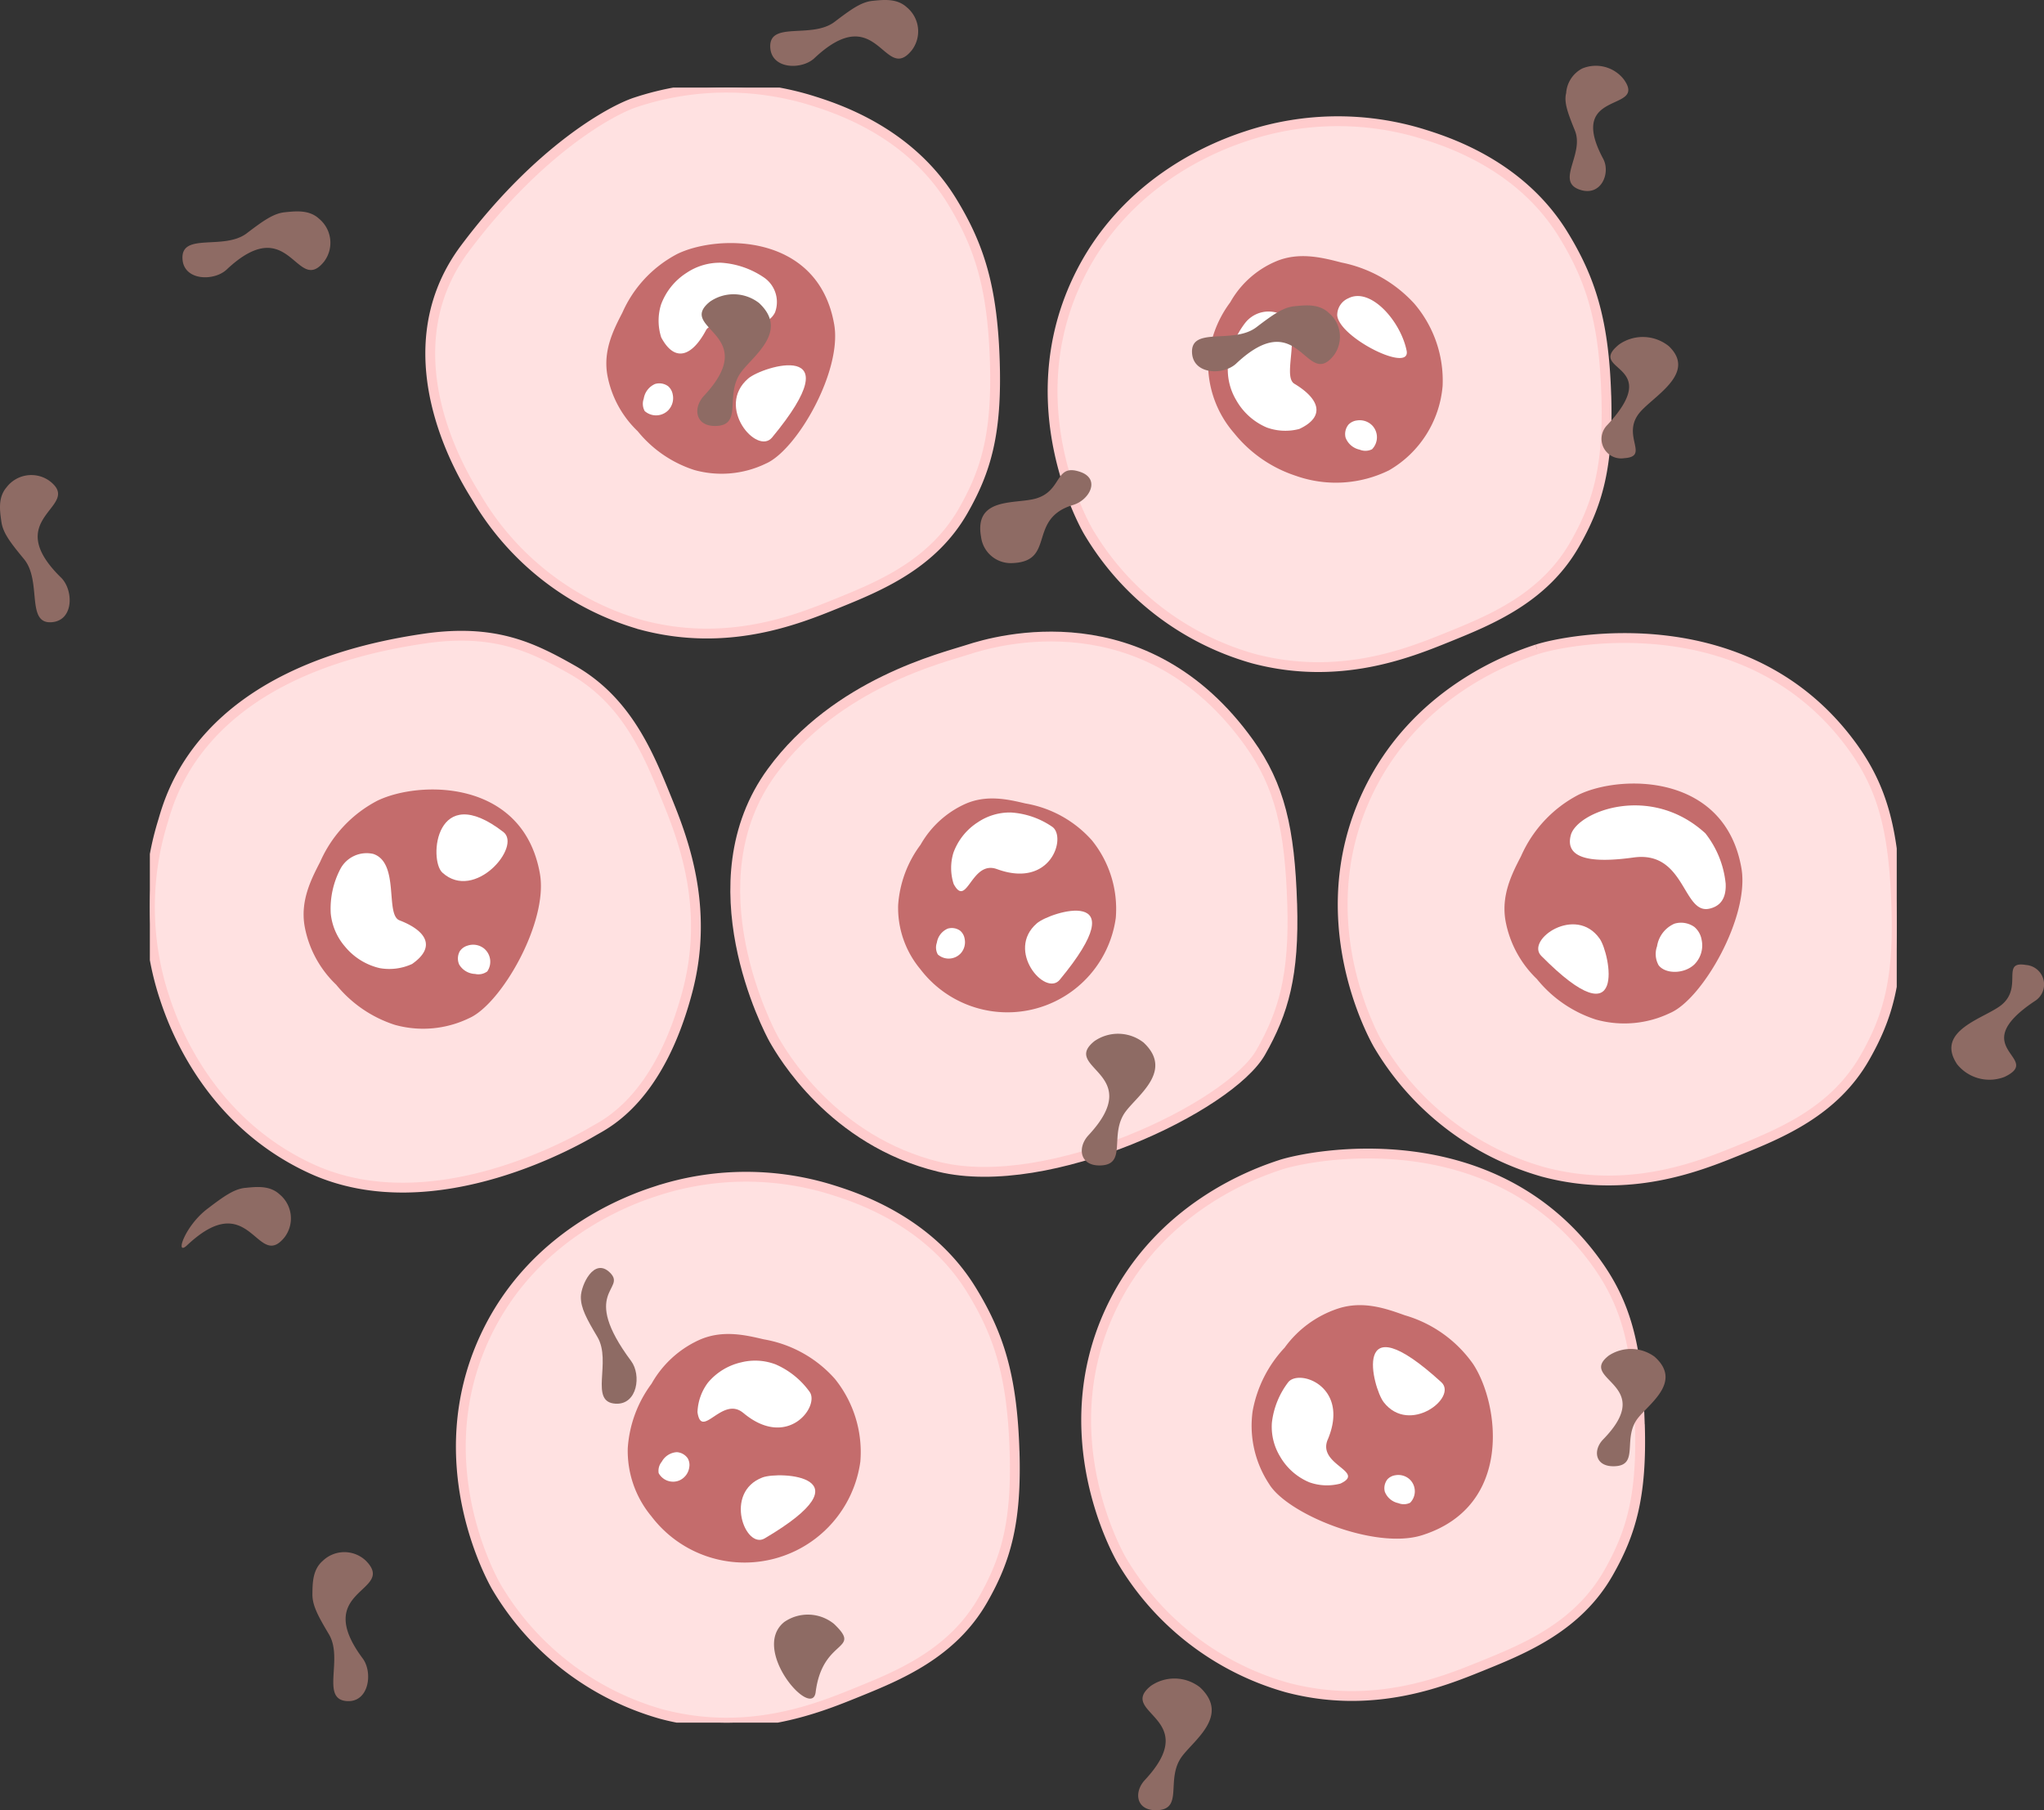
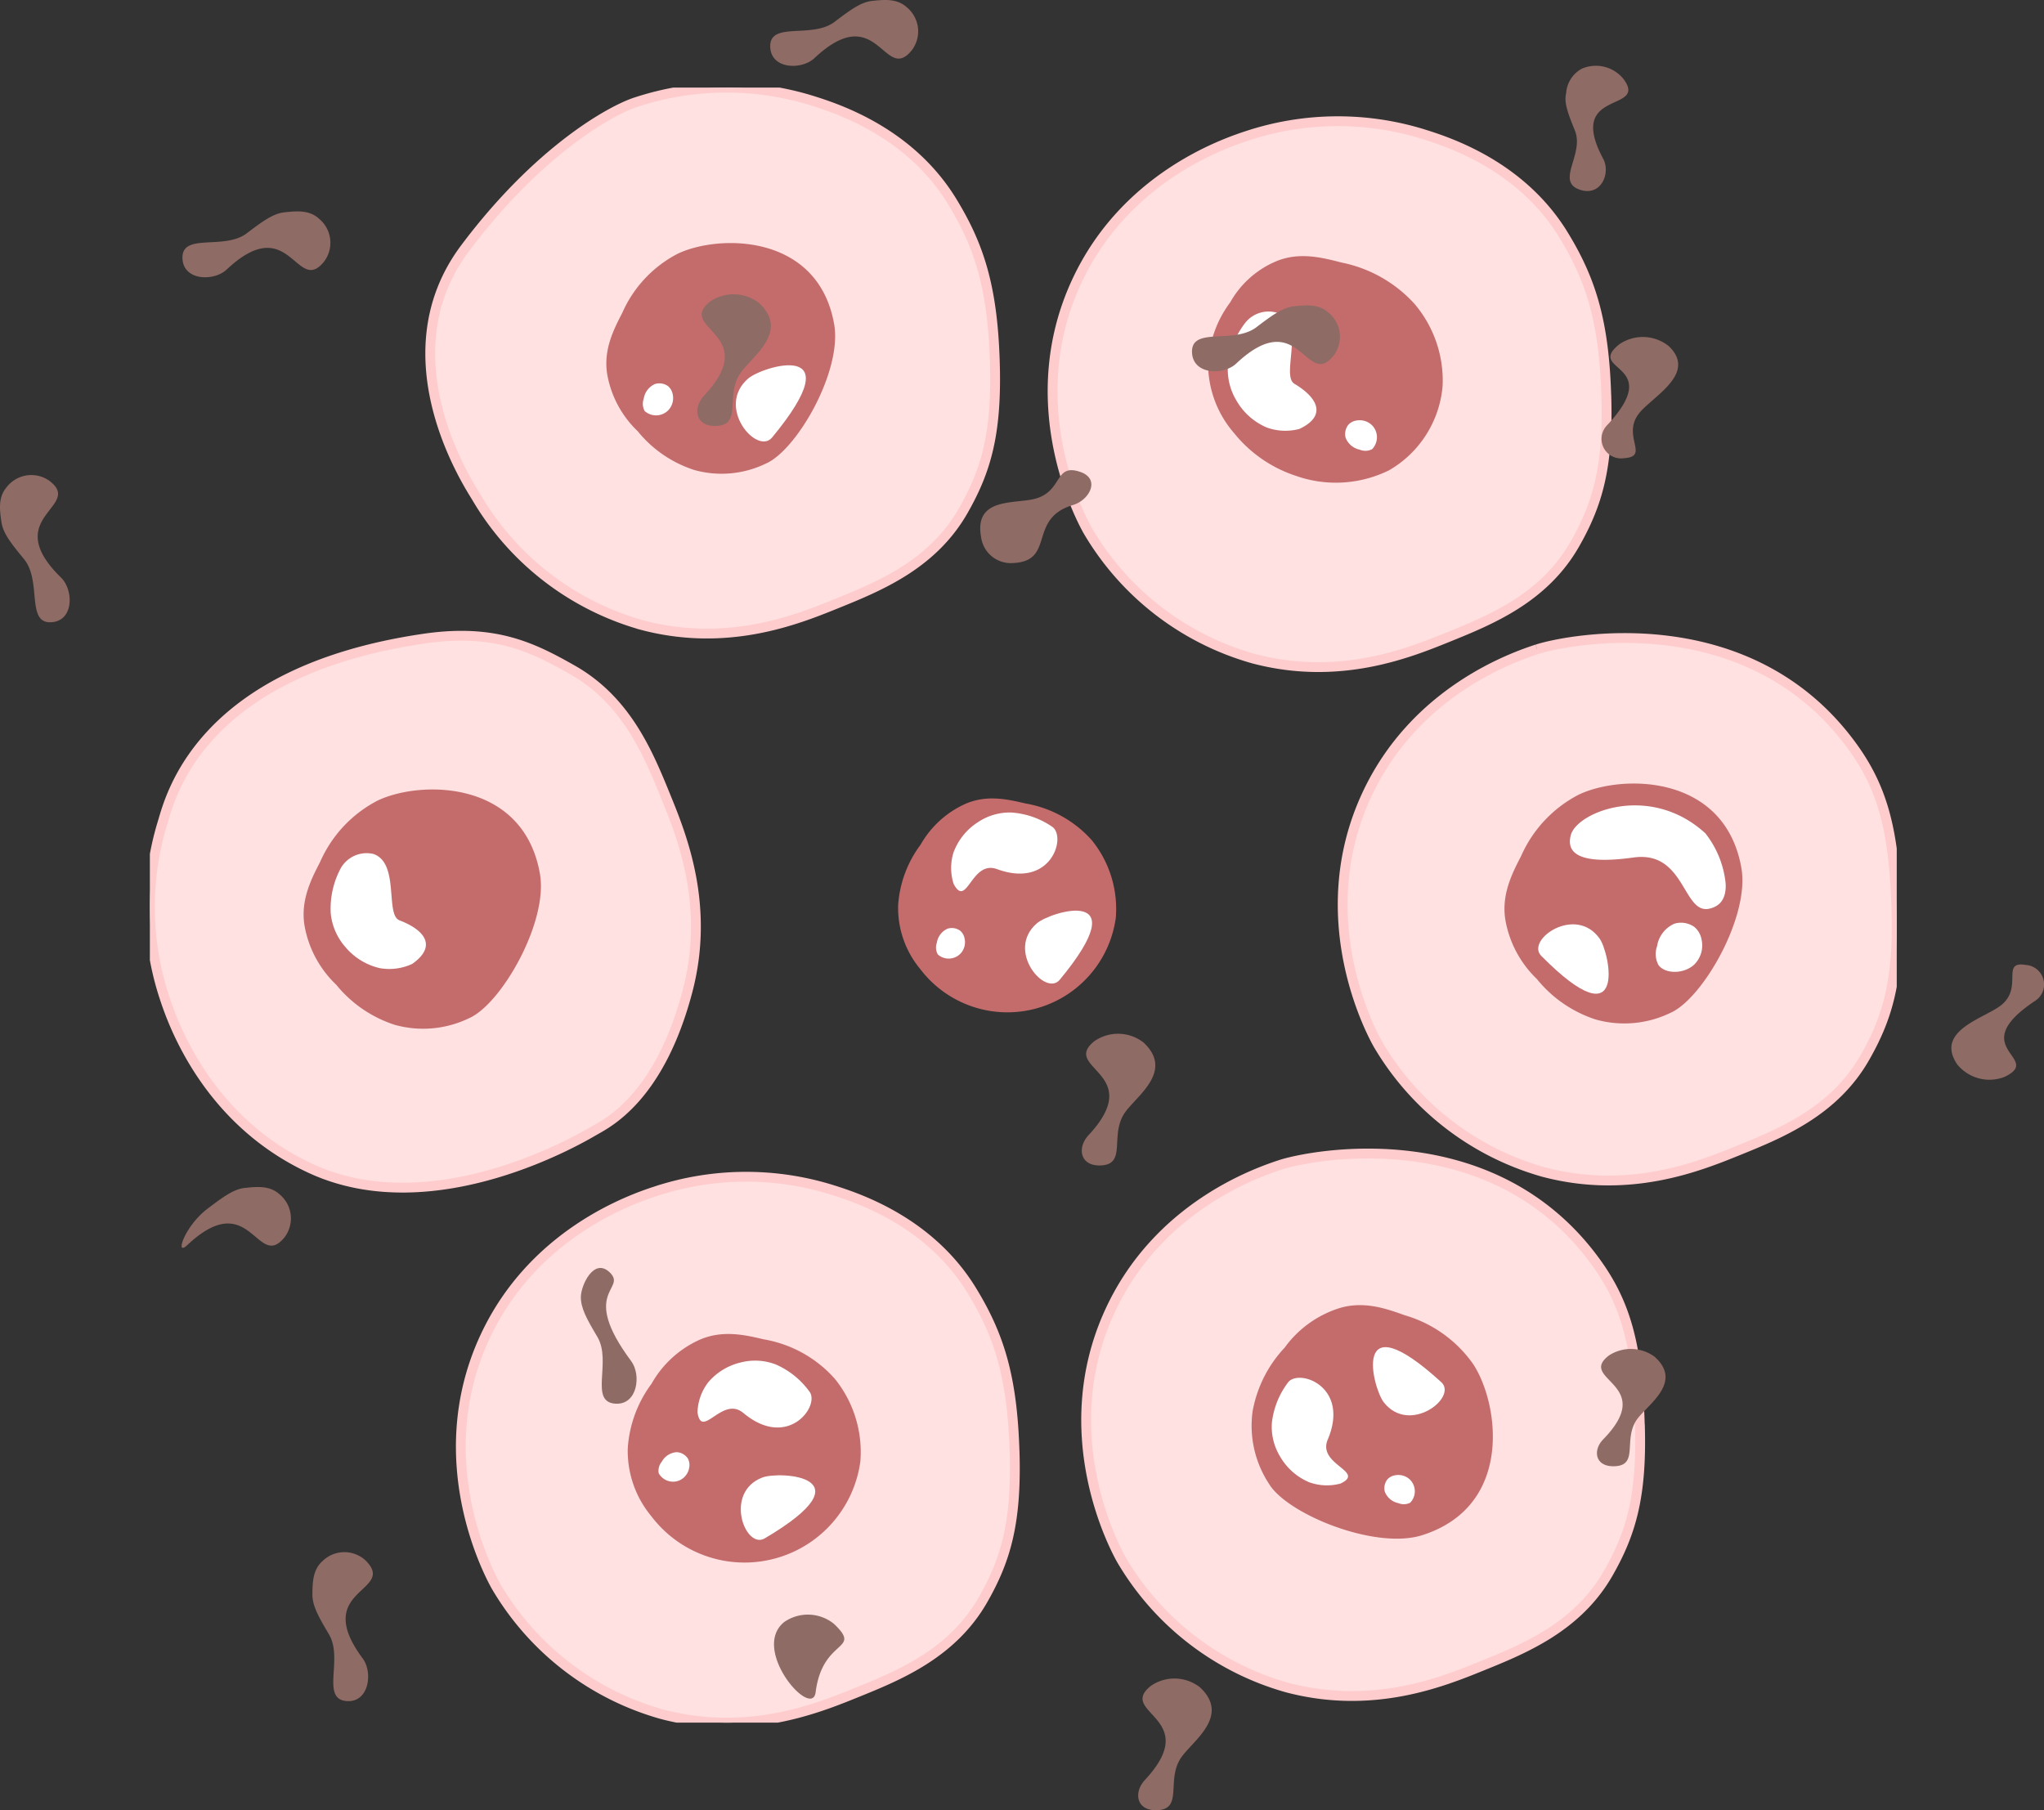
<svg xmlns="http://www.w3.org/2000/svg" width="208.062" height="184.283" viewBox="0 0 208.062 184.283">
  <rect x="0" y="0" width="208.062" height="184.283" fill="#333333" stroke="none" />
  <defs>
    <clipPath id="clip-path">
      <rect id="Rectangle_3863" data-name="Rectangle 3863" width="177.817" height="166.45" fill="none" stroke="#ffcccd" stroke-width="1" />
    </clipPath>
  </defs>
  <g id="Group_12440" data-name="Group 12440" transform="translate(-578.969 -2138.713)">
    <g id="Group_12427" data-name="Group 12427" transform="translate(594.224 2147.629)">
      <g id="Group_12426" data-name="Group 12426" transform="translate(0)" clip-path="url(#clip-path)">
        <path id="Path_44561" data-name="Path 44561" d="M27.877,66.142c7.2-1.058,11.057.862,15.133,3.173,5.535,3.138,7.746,8.574,9.519,12.937,1.618,3.978,4.494,11.052,2.2,19.771-2.859,10.854-8.134,13.413-9.5,14.2-.966.556-16.167,9.7-28.824,3.864C5.808,115.2,2.336,105.24,1.515,102.756a29.406,29.406,0,0,1-.244-17.818c.78-2.511,3.653-15.423,26.606-18.795" transform="translate(0 -10.039)" fill="#ffe1e1" stroke="#ffcccd" stroke-width="1" />
        <path id="Path_44562" data-name="Path 44562" d="M93.715,158.735c.225,7.273-.878,11.055-3.2,15.128-3.148,5.531-8.586,7.733-12.951,9.5-3.981,1.612-11.058,4.477-19.775,2.167a28.505,28.505,0,0,1-16.823-12.963c-.555-.967-7.039-12.738-1.181-25.387,4.9-10.589,14.868-14.047,17.352-14.863a29.414,29.414,0,0,1,17.819-.217c2.51.784,10,3.122,14.385,10.274,2.783,4.541,4.133,8.742,4.369,16.361" transform="translate(-5.696 -19.946)" fill="#ffe1e1" stroke="#ffcccd" stroke-width="1" />
        <path id="Path_44563" data-name="Path 44563" d="M91.145,27.918c.225,7.273-.878,11.055-3.2,15.128C84.8,48.578,79.363,50.78,75,52.547c-3.981,1.612-11.059,4.477-19.775,2.167A28.505,28.505,0,0,1,38.4,41.751c-.555-.967-9.541-14.232-1.182-25.387C44.713,6.363,52.087,2.317,54.572,1.5a29.414,29.414,0,0,1,17.819-.217c2.51.784,10,3.122,14.385,10.274C89.56,16.1,90.91,20.3,91.145,27.918" transform="translate(-5.135 0)" fill="#ffe1e1" stroke="#ffcccd" stroke-width="1" />
        <path id="Path_44564" data-name="Path 44564" d="M164.786,31.95c.225,7.273-.878,11.055-3.2,15.128-3.148,5.531-8.586,7.733-12.951,9.5-3.981,1.612-11.059,4.477-19.775,2.167a28.505,28.505,0,0,1-16.822-12.963c-.555-.967-7.039-12.738-1.182-25.387,4.9-10.589,14.868-14.047,17.353-14.863a29.414,29.414,0,0,1,17.819-.217c2.51.784,10,3.122,14.385,10.274,2.783,4.541,4.133,8.742,4.369,16.361" transform="translate(-16.532 -0.615)" fill="#ffe1e1" stroke="#ffcccd" stroke-width="1" />
-         <path id="Path_44565" data-name="Path 44565" d="M127,93.136c.225,7.273-.878,11.055-3.2,15.128-3.148,5.531-21.522,14.375-32.726,11.667-10.909-2.638-16.039-11.6-16.822-12.963C73.7,106,65.8,90.951,74.029,79.7c6.607-9.041,17.479-11.615,19.964-12.431,3-.985,18.074-5.261,28.635,9.508,3.1,4.332,4.133,8.742,4.369,16.361" transform="translate(-10.72 -10.053)" fill="#ffe1e1" stroke="#ffcccd" stroke-width="1" />
        <path id="Path_44566" data-name="Path 44566" d="M163.06,67.262c3-.985,21.642-4.711,32.2,10.057,3.1,4.332,4.133,8.742,4.369,16.361.225,7.273-.878,11.055-3.2,15.128-3.148,5.531-8.587,7.733-12.952,9.5-3.98,1.612-11.058,4.477-19.775,2.167a28.511,28.511,0,0,1-16.823-12.963c-.554-.967-7.038-12.738-1.181-25.387,4.9-10.589,14.868-14.047,17.353-14.863" transform="translate(-21.845 -10.081)" fill="#ffe1e1" stroke="#ffcccd" stroke-width="1" />
        <path id="Path_44567" data-name="Path 44567" d="M168.818,155.6c.225,7.273-.878,11.055-3.2,15.128-3.148,5.531-8.586,7.733-12.951,9.5-3.981,1.612-11.059,4.477-19.775,2.167a28.505,28.505,0,0,1-16.822-12.963c-.555-.967-7.039-12.738-1.182-25.387,4.9-10.589,14.868-14.047,17.353-14.863,3-.985,21.643-4.711,32.2,10.057,3.1,4.332,4.133,8.742,4.369,16.361" transform="translate(-17.147 -19.522)" fill="#ffe1e1" stroke="#ffcccd" stroke-width="1" />
        <path id="Path_44568" data-name="Path 44568" d="M129.352,24.945a9.656,9.656,0,0,1,4.61-4.147c2.376-1.027,4.784-.4,6.717.1a13.642,13.642,0,0,1,7.407,4.182,12.043,12.043,0,0,1,2.882,8.389,10.979,10.979,0,0,1-5.45,8.578,12.229,12.229,0,0,1-9.492.561,13.423,13.423,0,0,1-6.273-4.334,10.775,10.775,0,0,1-2.653-6.91,11.29,11.29,0,0,1,2.252-6.419" transform="translate(-19.378 -3.087)" fill="#c46c6c" />
        <path id="Path_44569" data-name="Path 44569" d="M21.773,104.175a10.925,10.925,0,0,1-3.178-5.808c-.519-2.675.635-4.906,1.561-6.7a12.831,12.831,0,0,1,5.823-6.217c4.327-2.09,14.857-2.18,16.542,7.445.861,4.922-3.947,13.293-7.228,14.705a10.722,10.722,0,0,1-7.54.671,12.71,12.71,0,0,1-5.98-4.1" transform="translate(-2.816 -12.856)" fill="#c46c6c" />
        <path id="Path_44570" data-name="Path 44570" d="M58.013,37.825a10.532,10.532,0,0,1-3.065-5.6c-.5-2.579.613-4.732,1.505-6.458a12.377,12.377,0,0,1,5.614-5.994c4.173-2.015,14.325-2.1,15.95,7.179.831,4.745-3.805,12.817-6.968,14.178a10.335,10.335,0,0,1-7.269.648,12.258,12.258,0,0,1-5.767-3.953" transform="translate(-8.359 -2.847)" fill="#c46c6c" />
        <path id="Path_44571" data-name="Path 44571" d="M135.7,150.548a10.952,10.952,0,0,1,5.35-3.93c2.589-.871,4.961-.02,6.864.662a12.878,12.878,0,0,1,6.951,4.962c2.651,4.023,4.138,14.476-5.2,17.429-4.778,1.509-13.737-2.157-15.575-5.231a10.747,10.747,0,0,1-1.668-7.4,12.743,12.743,0,0,1,3.28-6.488" transform="translate(-20.169 -22.299)" fill="#c46c6c" />
-         <path id="Path_44572" data-name="Path 44572" d="M149.669,30.589c.479,2.351-6.872-1.312-7.062-3.585a1.86,1.86,0,0,1,1.138-1.74c2.259-1.156,5.312,2.323,5.923,5.325" transform="translate(-21.743 -3.817)" fill="#fff" />
        <path id="Path_44573" data-name="Path 44573" d="M134.792,27.136c2.494,1.366.091,6.3,1.451,7.116,2.505,1.5,3.239,3.317.5,4.6a5.555,5.555,0,0,1-3.316-.149,6.473,6.473,0,0,1-3.1-2.77,6.086,6.086,0,0,1-.849-3.57,8.716,8.716,0,0,1,1.775-4.333,3.025,3.025,0,0,1,3.546-.89" transform="translate(-19.738 -4.1)" fill="#fff" />
        <path id="Path_44574" data-name="Path 44574" d="M146.348,40.525a1.744,1.744,0,0,1-.053,2.387,1.518,1.518,0,0,1-1.261.039,1.963,1.963,0,0,1-1.432-1.226,1.523,1.523,0,0,1,.294-1.32,1.425,1.425,0,0,1,.865-.425,1.782,1.782,0,0,1,1.587.545" transform="translate(-21.889 -6.093)" fill="#fff" />
        <path id="Path_44575" data-name="Path 44575" d="M74.067,40.708c-1.53,1.848-5.791-3.111-2.427-6.008,1.46-1.258,10.784-4.093,2.427,6.008" transform="translate(-10.731 -5.086)" fill="#fff" />
-         <path id="Path_44576" data-name="Path 44576" d="M72.959,26.075c-1.233,2.564-6.285.423-7.029,1.823-1.371,2.58-3.143,3.41-4.565.739a5.563,5.563,0,0,1-.025-3.32,6.475,6.475,0,0,1,2.6-3.245,6.09,6.09,0,0,1,3.521-1.035,8.715,8.715,0,0,1,4.421,1.544,3.024,3.024,0,0,1,1.075,3.494" transform="translate(-9.314 -3.207)" fill="#fff" />
        <path id="Path_44577" data-name="Path 44577" d="M61.786,38.277a1.745,1.745,0,0,1-2.387.073,1.517,1.517,0,0,1-.1-1.257,1.96,1.96,0,0,1,1.148-1.5,1.52,1.52,0,0,1,1.333.225,1.425,1.425,0,0,1,.47.841,1.782,1.782,0,0,1-.461,1.614" transform="translate(-9.027 -5.418)" fill="#fff" />
-         <path id="Path_44578" data-name="Path 44578" d="M41.231,89.092c1.9,1.467-2.924,7.127-6.206,4.138-1.425-1.3-.7-9.472,6.206-4.138" transform="translate(-5.248 -13.311)" fill="#fff" />
        <path id="Path_44579" data-name="Path 44579" d="M26.059,92.036c2.694.914,1.179,6.189,2.659,6.758,2.727,1.049,3.765,2.708,1.285,4.441a5.551,5.551,0,0,1-3.293.425,6.472,6.472,0,0,1-3.536-2.192A6.089,6.089,0,0,1,21.721,98.1a8.717,8.717,0,0,1,1-4.575,3.024,3.024,0,0,1,3.338-1.489" transform="translate(-3.309 -14.019)" fill="#fff" />
-         <path id="Path_44580" data-name="Path 44580" d="M39.624,103.314a1.746,1.746,0,0,1,.36,2.36,1.52,1.52,0,0,1-1.236.257,1.963,1.963,0,0,1-1.622-.959,1.522,1.522,0,0,1,.061-1.352,1.425,1.425,0,0,1,.779-.568,1.783,1.783,0,0,1,1.658.263" transform="translate(-5.64 -15.698)" fill="#fff" />
        <path id="Path_44581" data-name="Path 44581" d="M92.158,90.083A9.925,9.925,0,0,1,96.574,86c2.243-1.049,4.466-.526,6.249-.106a11.664,11.664,0,0,1,6.769,3.757,11.09,11.09,0,0,1,2.43,7.9,11.137,11.137,0,0,1-19.894,5.214,9.745,9.745,0,0,1-2.26-6.5,11.551,11.551,0,0,1,2.29-6.179" transform="translate(-13.7 -13.018)" fill="#c46c6c" />
        <path id="Path_44582" data-name="Path 44582" d="M108.644,105.9c-1.464,1.77-5.543-2.978-2.324-5.75,1.4-1.2,10.322-3.917,2.324,5.75" transform="translate(-16.027 -15.074)" fill="#fff" />
        <path id="Path_44583" data-name="Path 44583" d="M100.9,92.837c-2.626-.963-3.049,4.067-4.41,1.51a5.311,5.311,0,0,1-.024-3.177,6.2,6.2,0,0,1,2.492-3.107,5.828,5.828,0,0,1,3.369-.99,8.338,8.338,0,0,1,4.231,1.478c1.42,1.085-.181,6.293-5.658,4.285" transform="translate(-14.671 -13.276)" fill="#fff" />
        <path id="Path_44584" data-name="Path 44584" d="M96.89,103.574a1.671,1.671,0,0,1-2.284.07,1.453,1.453,0,0,1-.1-1.2,1.877,1.877,0,0,1,1.1-1.431,1.454,1.454,0,0,1,1.277.214,1.361,1.361,0,0,1,.449.805,1.7,1.7,0,0,1-.441,1.544" transform="translate(-14.397 -15.392)" fill="#fff" />
        <path id="Path_44585" data-name="Path 44585" d="M166.012,103.513a10.955,10.955,0,0,1-3.188-5.823c-.52-2.682.637-4.92,1.565-6.716a12.871,12.871,0,0,1,5.839-6.234c4.338-2.1,14.9-2.185,16.585,7.465.864,4.935-3.956,13.33-7.246,14.745a10.747,10.747,0,0,1-7.56.673,12.74,12.74,0,0,1-6-4.111" transform="translate(-24.807 -12.746)" fill="#c46c6c" />
        <path id="Path_44586" data-name="Path 44586" d="M184.794,96.722c-2.758.7-2.465-5.933-7.758-5.2-2.894.4-7.176.64-6.39-2.282.639-2.373,8.072-5.321,13.692-.182a9.843,9.843,0,0,1,2.07,5.137c.083,1.865-.907,2.35-1.614,2.53" transform="translate(-26.004 -13.145)" fill="#fff" />
        <path id="Path_44587" data-name="Path 44587" d="M184.823,104.531c-1.037,1.016-2.963,1.032-3.667.113a2.334,2.334,0,0,1-.161-1.932,3.014,3.014,0,0,1,1.765-2.3,2.336,2.336,0,0,1,2.05.345,2.193,2.193,0,0,1,.722,1.292,2.738,2.738,0,0,1-.709,2.479" transform="translate(-27.576 -15.295)" fill="#fff" />
        <path id="Path_44588" data-name="Path 44588" d="M167.054,103.713c-1.615-1.632,3.515-5.219,5.953-1.74,1.059,1.51,2.871,10.66-5.953,1.74" transform="translate(-25.424 -15.324)" fill="#fff" />
        <path id="Path_44589" data-name="Path 44589" d="M153.854,154.859c1.7,1.547-3.241,5.394-5.856,2.045-1.135-1.454-3.416-10.5,5.856-2.045" transform="translate(-22.398 -23.068)" fill="#fff" />
        <path id="Path_44590" data-name="Path 44590" d="M140.439,161.264c-1.087,2.576,3.916,3.241,1.3,4.477a5.315,5.315,0,0,1-3.175-.13,6.193,6.193,0,0,1-2.983-2.638,5.823,5.823,0,0,1-.827-3.412,8.331,8.331,0,0,1,1.679-4.155c1.152-1.365,6.278.483,4.009,5.857" transform="translate(-20.543 -23.629)" fill="#fff" />
        <path id="Path_44591" data-name="Path 44591" d="M150.936,167.186a1.67,1.67,0,0,1-.04,2.285,1.453,1.453,0,0,1-1.207.042,1.878,1.878,0,0,1-1.376-1.167,1.456,1.456,0,0,1,.276-1.265,1.362,1.362,0,0,1,.826-.41,1.7,1.7,0,0,1,1.521.514" transform="translate(-22.607 -25.409)" fill="#fff" />
        <path id="Path_44592" data-name="Path 44592" d="M59.837,154.737a10.6,10.6,0,0,1,4.719-4.367c2.4-1.122,4.772-.563,6.679-.114a12.472,12.472,0,0,1,7.233,4.015,11.86,11.86,0,0,1,2.6,8.441,11.9,11.9,0,0,1-21.259,5.572,10.407,10.407,0,0,1-2.415-6.943,12.339,12.339,0,0,1,2.447-6.6" transform="translate(-8.748 -22.827)" fill="#c46c6c" />
        <path id="Path_44593" data-name="Path 44593" d="M73.409,173.108c-1.978,1.166-4.2-4.685-.231-6.2,1.723-.657,11.038-.175.231,6.2" transform="translate(-10.822 -25.416)" fill="#fff" />
        <path id="Path_44594" data-name="Path 44594" d="M70.431,158.24c-2.142-1.8-4.25,2.788-4.661-.078a5.314,5.314,0,0,1,1.058-3,6.194,6.194,0,0,1,3.4-2.075,5.83,5.83,0,0,1,3.505.214,8.338,8.338,0,0,1,3.477,2.828c.966,1.5-2.31,5.856-6.778,2.107" transform="translate(-10.026 -23.316)" fill="#fff" />
        <path id="Path_44595" data-name="Path 44595" d="M63.276,166.755a1.671,1.671,0,0,1-2.172-.71,1.452,1.452,0,0,1,.315-1.166,1.878,1.878,0,0,1,1.52-.972,1.458,1.458,0,0,1,1.128.636,1.368,1.368,0,0,1,.149.909,1.707,1.707,0,0,1-.94,1.3" transform="translate(-9.311 -24.991)" fill="#fff" />
      </g>
    </g>
    <g id="Group_12429" data-name="Group 12429" transform="translate(578.969 2138.713)">
      <g id="Group_12430" data-name="Group 12430" transform="translate(0 0)">
        <path id="Path_44596" data-name="Path 44596" d="M107.031.087c1.168-.121,2.5-.259,3.494.657a3.175,3.175,0,0,1,.52,4.354c-2.824,3.532-3.459-5.257-9.925.822-1.284,1.207-4.354,1.15-4.494-1.068-.174-2.765,4.209-.848,6.547-2.629C104.9.909,105.907.2,107.031.087" transform="translate(-18.218 0)" fill="#8e6b64" />
        <path id="Path_44597" data-name="Path 44597" d="M187.079,4.892A3.067,3.067,0,0,1,188.7,2.367a3.612,3.612,0,0,1,4.238,1.085c2.5,3.437-5.934.919-2.086,8.1.764,1.426-.174,3.823-2.3,3.171-2.646-.812.416-3.605-.584-6.058-.737-1.809-1.109-2.846-.895-3.771" transform="translate(-27.66 4.614)" fill="#8e6b64" />
        <path id="Path_44598" data-name="Path 44598" d="M90.077,62.269a4.22,4.22,0,0,0-5.043-.168c-3.468,2.8,5.333,3.209-.6,9.576-1.178,1.265-.886,3.208,1.332,3.07,2.629-.164.736-3.211,2.465-5.5,1.276-1.692,4.826-4.145,1.845-6.974" transform="translate(-12.771 -31.389)" fill="#8e6b64" />
        <path id="Path_44599" data-name="Path 44599" d="M199.19,67.4a4.22,4.22,0,0,0-5.043-.168c-3.468,2.8,4.719,1.848-1.214,8.214a1.989,1.989,0,0,0,1.726,3.368c2.628-.164-.25-2.225,1.478-4.517,1.276-1.692,6.034-4.068,3.053-6.9" transform="translate(-29.331 -32.171)" fill="#8e6b64" />
        <path id="Path_44600" data-name="Path 44600" d="M117.81,89.222a3.05,3.05,0,0,0,3.2,2.71c4.455-.165,1.479-4.517,6.178-5.918,1.656-.494,2.824-2.642.723-3.364-2.629-.9-1.76,1.91-4.518,2.711-2.035.59-6.278-.191-5.586,3.86" transform="translate(-17.952 -34.61)" fill="#8e6b64" />
        <path id="Path_44601" data-name="Path 44601" d="M32.324,51.481c1.168-.121,2.5-.259,3.494.657a3.175,3.175,0,0,1,.52,4.354c-2.824,3.532-3.459-5.257-9.925.822-1.284,1.207-4.354,1.15-4.494-1.068-.174-2.764,4.209-.848,6.547-2.629C30.191,52.3,31.2,51.6,32.324,51.481" transform="translate(-3.342 -29.872)" fill="#8e6b64" />
        <path id="Path_44602" data-name="Path 44602" d="M28.29,168.667c1.168-.121,2.5-.259,3.494.657a3.175,3.175,0,0,1,.52,4.354c-2.824,3.533-3.459-5.257-9.925.822-1.284,1.207-.285-1.915,2.054-3.7,1.725-1.315,2.733-2.019,3.858-2.136" transform="translate(-3.326 -47.739)" fill="#8e6b64" />
        <path id="Path_44603" data-name="Path 44603" d="M153.575,62.77c1.168-.121,2.5-.259,3.494.657a3.175,3.175,0,0,1,.52,4.354c-2.824,3.533-3.459-5.257-9.925.822-1.284,1.207-4.354,1.15-4.494-1.068-.174-2.765,4.209-.848,6.547-2.629,1.725-1.315,2.733-2.019,3.858-2.136" transform="translate(-21.829 -31.593)" fill="#8e6b64" />
        <path id="Path_44604" data-name="Path 44604" d="M.145,87.834c-.169-1.162-.362-2.488.513-3.517a3.175,3.175,0,0,1,4.329-.7C8.632,86.295-.124,87.291,6.215,93.5c1.259,1.233,1.328,4.3-.882,4.533-2.754.287-1.02-4.17-2.9-6.433C1.054,89.932.308,88.953.145,87.834" transform="translate(0 -34.698)" fill="#8e6b64" />
        <path id="Path_44605" data-name="Path 44605" d="M234.92,151.965a4.222,4.222,0,0,0,4.869,1.324c4.019-1.929-4.168-2.884,3.071-7.716a1.988,1.988,0,0,0-.9-3.674c-2.6-.445-.269,2.223-2.478,4.056-1.631,1.353-6.807,2.571-4.557,6.01" transform="translate(-35.734 -43.664)" fill="#8e6b64" />
        <path id="Path_44606" data-name="Path 44606" d="M136.252,151.092a4.22,4.22,0,0,0-5.043-.168c-3.468,2.8,5.333,3.209-.6,9.576-1.178,1.265-.886,3.208,1.332,3.07,2.629-.164.736-3.211,2.465-5.5,1.276-1.692,4.826-4.145,1.845-6.974" transform="translate(-19.811 -44.932)" fill="#8e6b64" />
        <path id="Path_44607" data-name="Path 44607" d="M143.026,228.539a4.22,4.22,0,0,0-5.043-.168c-3.468,2.8,5.333,3.209-.6,9.576-1.178,1.265-.886,3.208,1.332,3.07,2.629-.164.736-3.211,2.465-5.5,1.276-1.692,4.826-4.145,1.845-6.974" transform="translate(-20.844 -56.741)" fill="#8e6b64" />
        <path id="Path_44608" data-name="Path 44608" d="M99.041,220.862A4.22,4.22,0,0,0,94,220.694c-3.468,2.8,2.836,9.991,3.2,7.142.707-5.574,4.826-4.145,1.845-6.974" transform="translate(-14.174 -55.57)" fill="#8e6b64" />
        <path id="Path_44609" data-name="Path 44609" d="M37.523,216.725c.013-1.174.027-2.515,1.051-3.4a3.175,3.175,0,0,1,4.385-.02c3.187,3.209-5.617,2.837-.316,9.954,1.053,1.413.647,4.456-1.573,4.342-2.765-.143-.362-4.278-1.865-6.8-1.109-1.864-1.694-2.946-1.681-4.077" transform="translate(-5.722 -54.427)" fill="#8e6b64" />
        <path id="Path_44610" data-name="Path 44610" d="M69.765,181.239c.013-1.174,1.341-4.085,2.976-2.449,1.723,1.722-3.158,1.87,2.143,8.988,1.053,1.413.647,4.456-1.572,4.342-2.765-.143-.363-4.278-1.866-6.8-1.109-1.864-1.694-2.946-1.681-4.077" transform="translate(-10.638 -49.222)" fill="#8e6b64" />
        <path id="Path_44611" data-name="Path 44611" d="M197.706,188.849a4.082,4.082,0,0,0-4.7-.145c-3.235,2.5,4.968,2.853-.568,8.529-1.1,1.127-.828,2.858,1.239,2.732,2.45-.149.689-2.86,2.3-4.9,1.19-1.508,4.5-3.7,1.726-6.212" transform="translate(-29.245 -50.705)" fill="#8e6b64" />
      </g>
    </g>
  </g>
</svg>